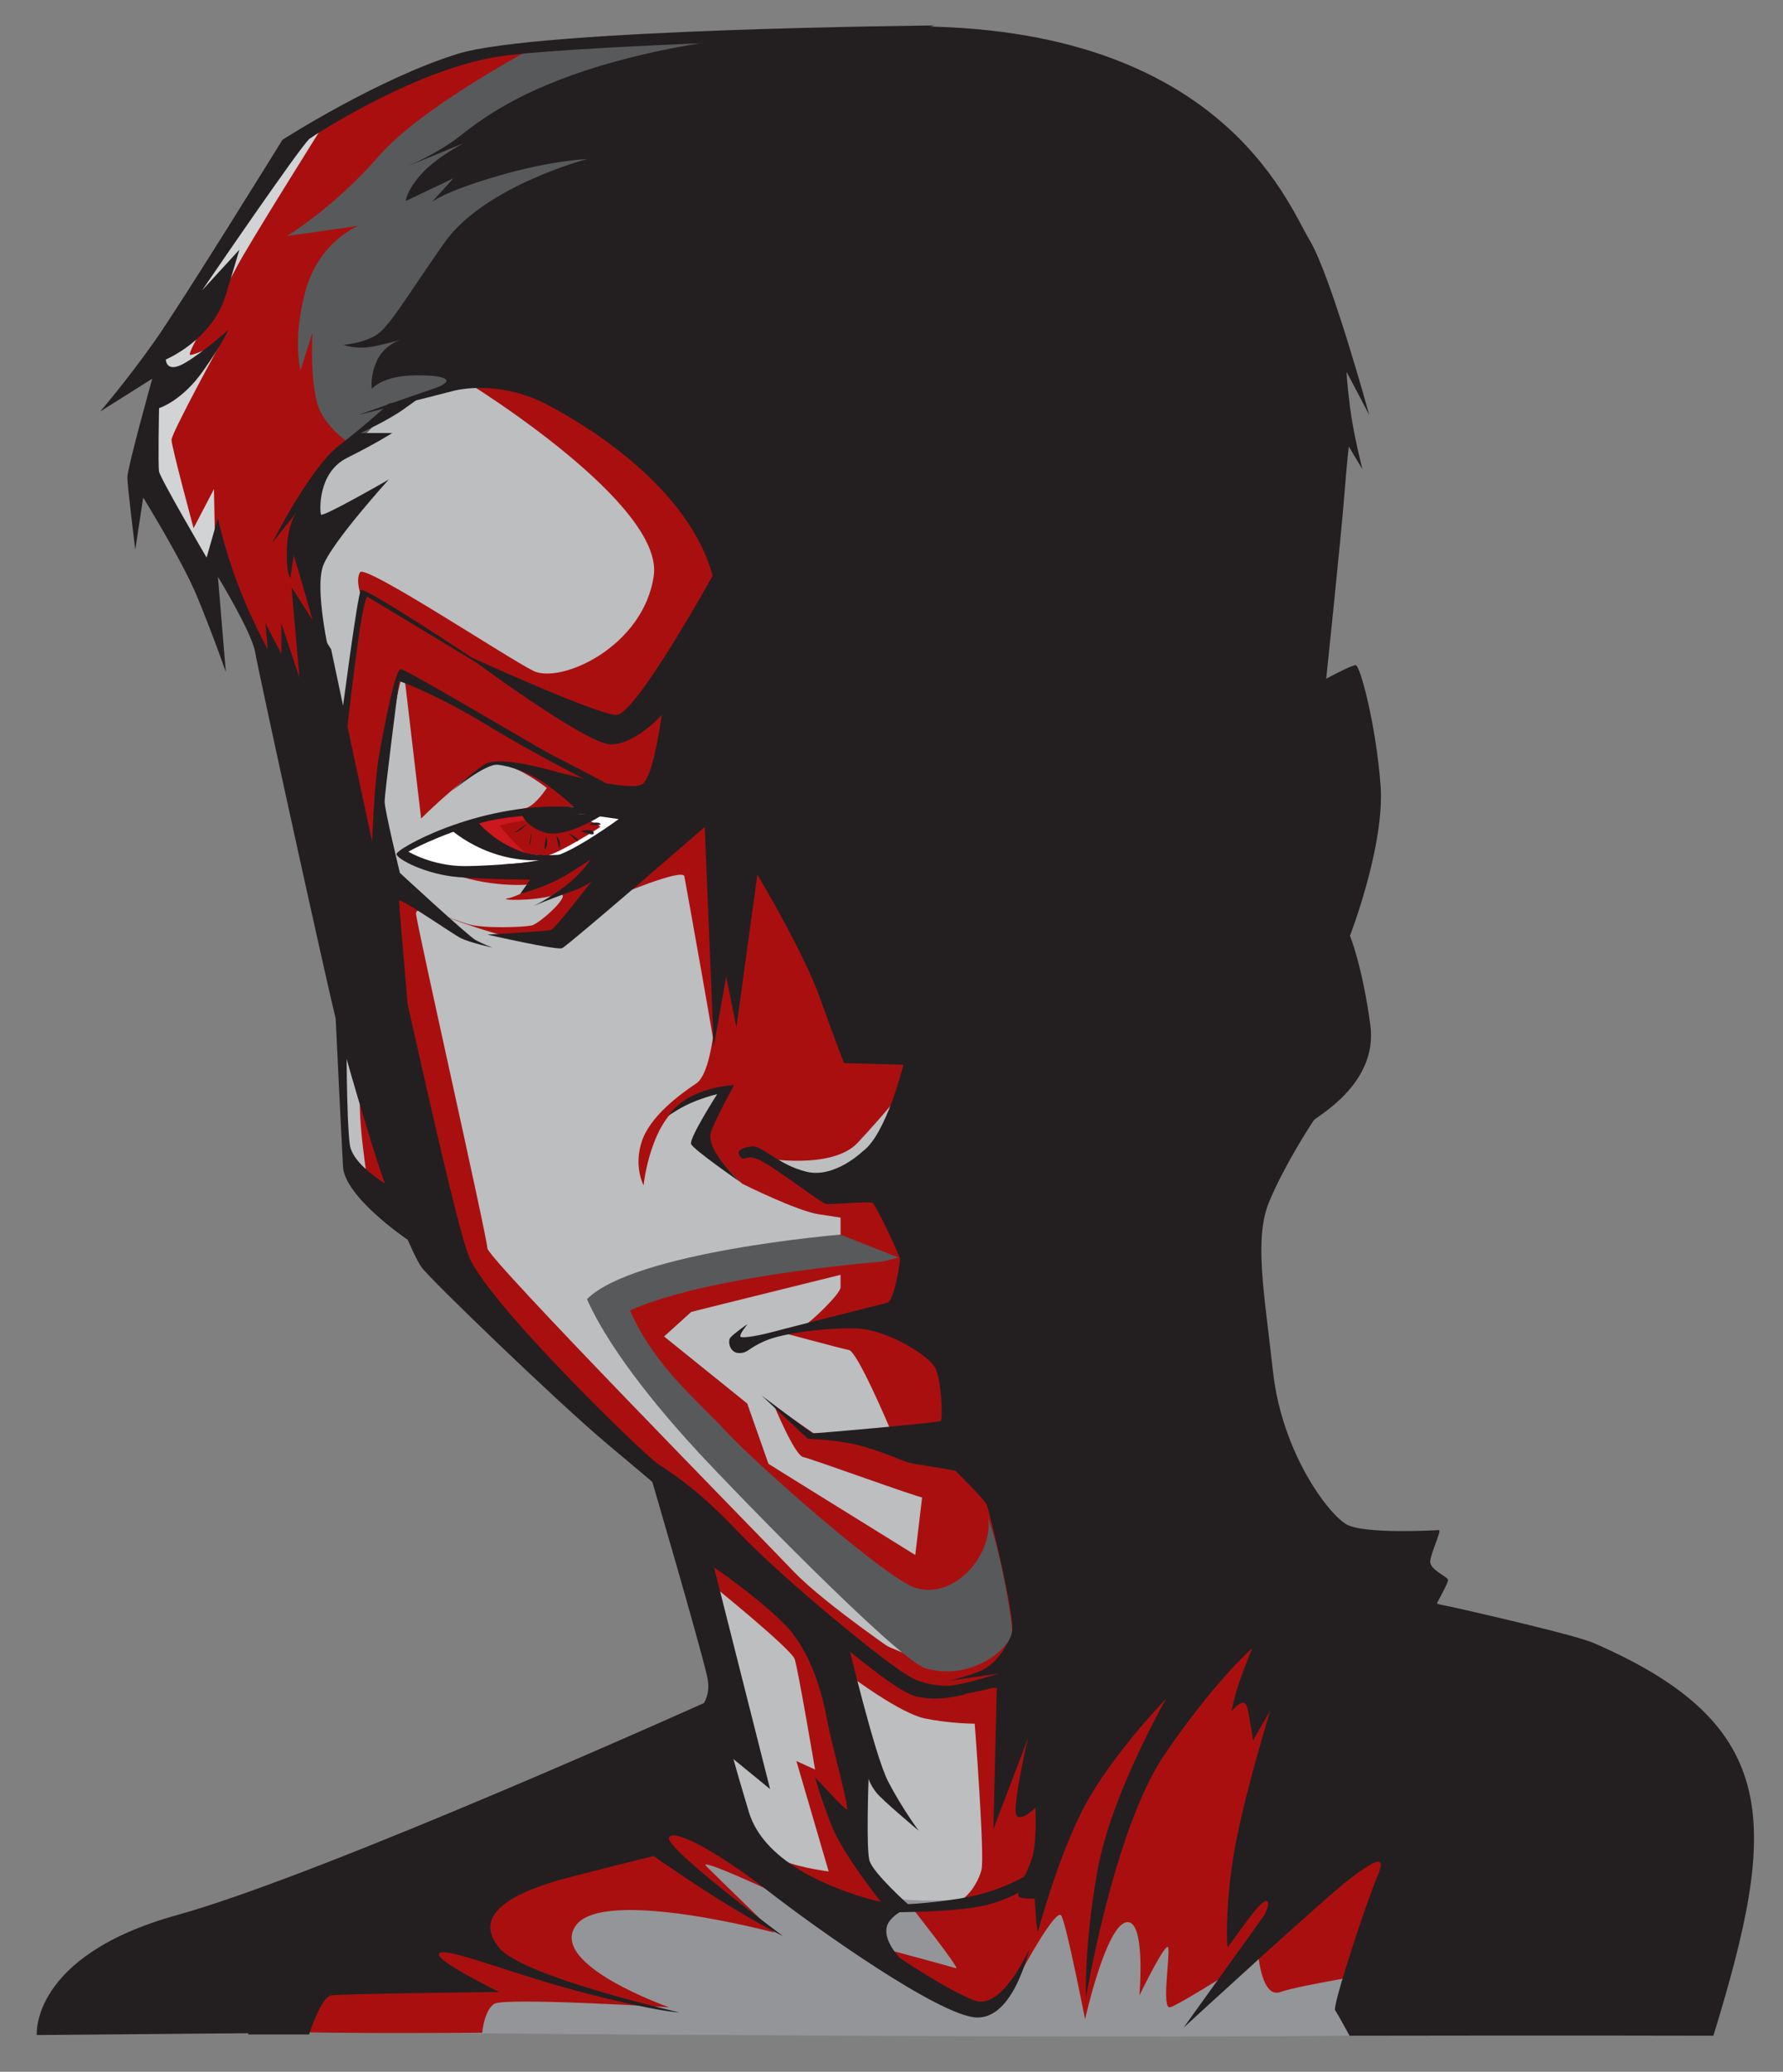
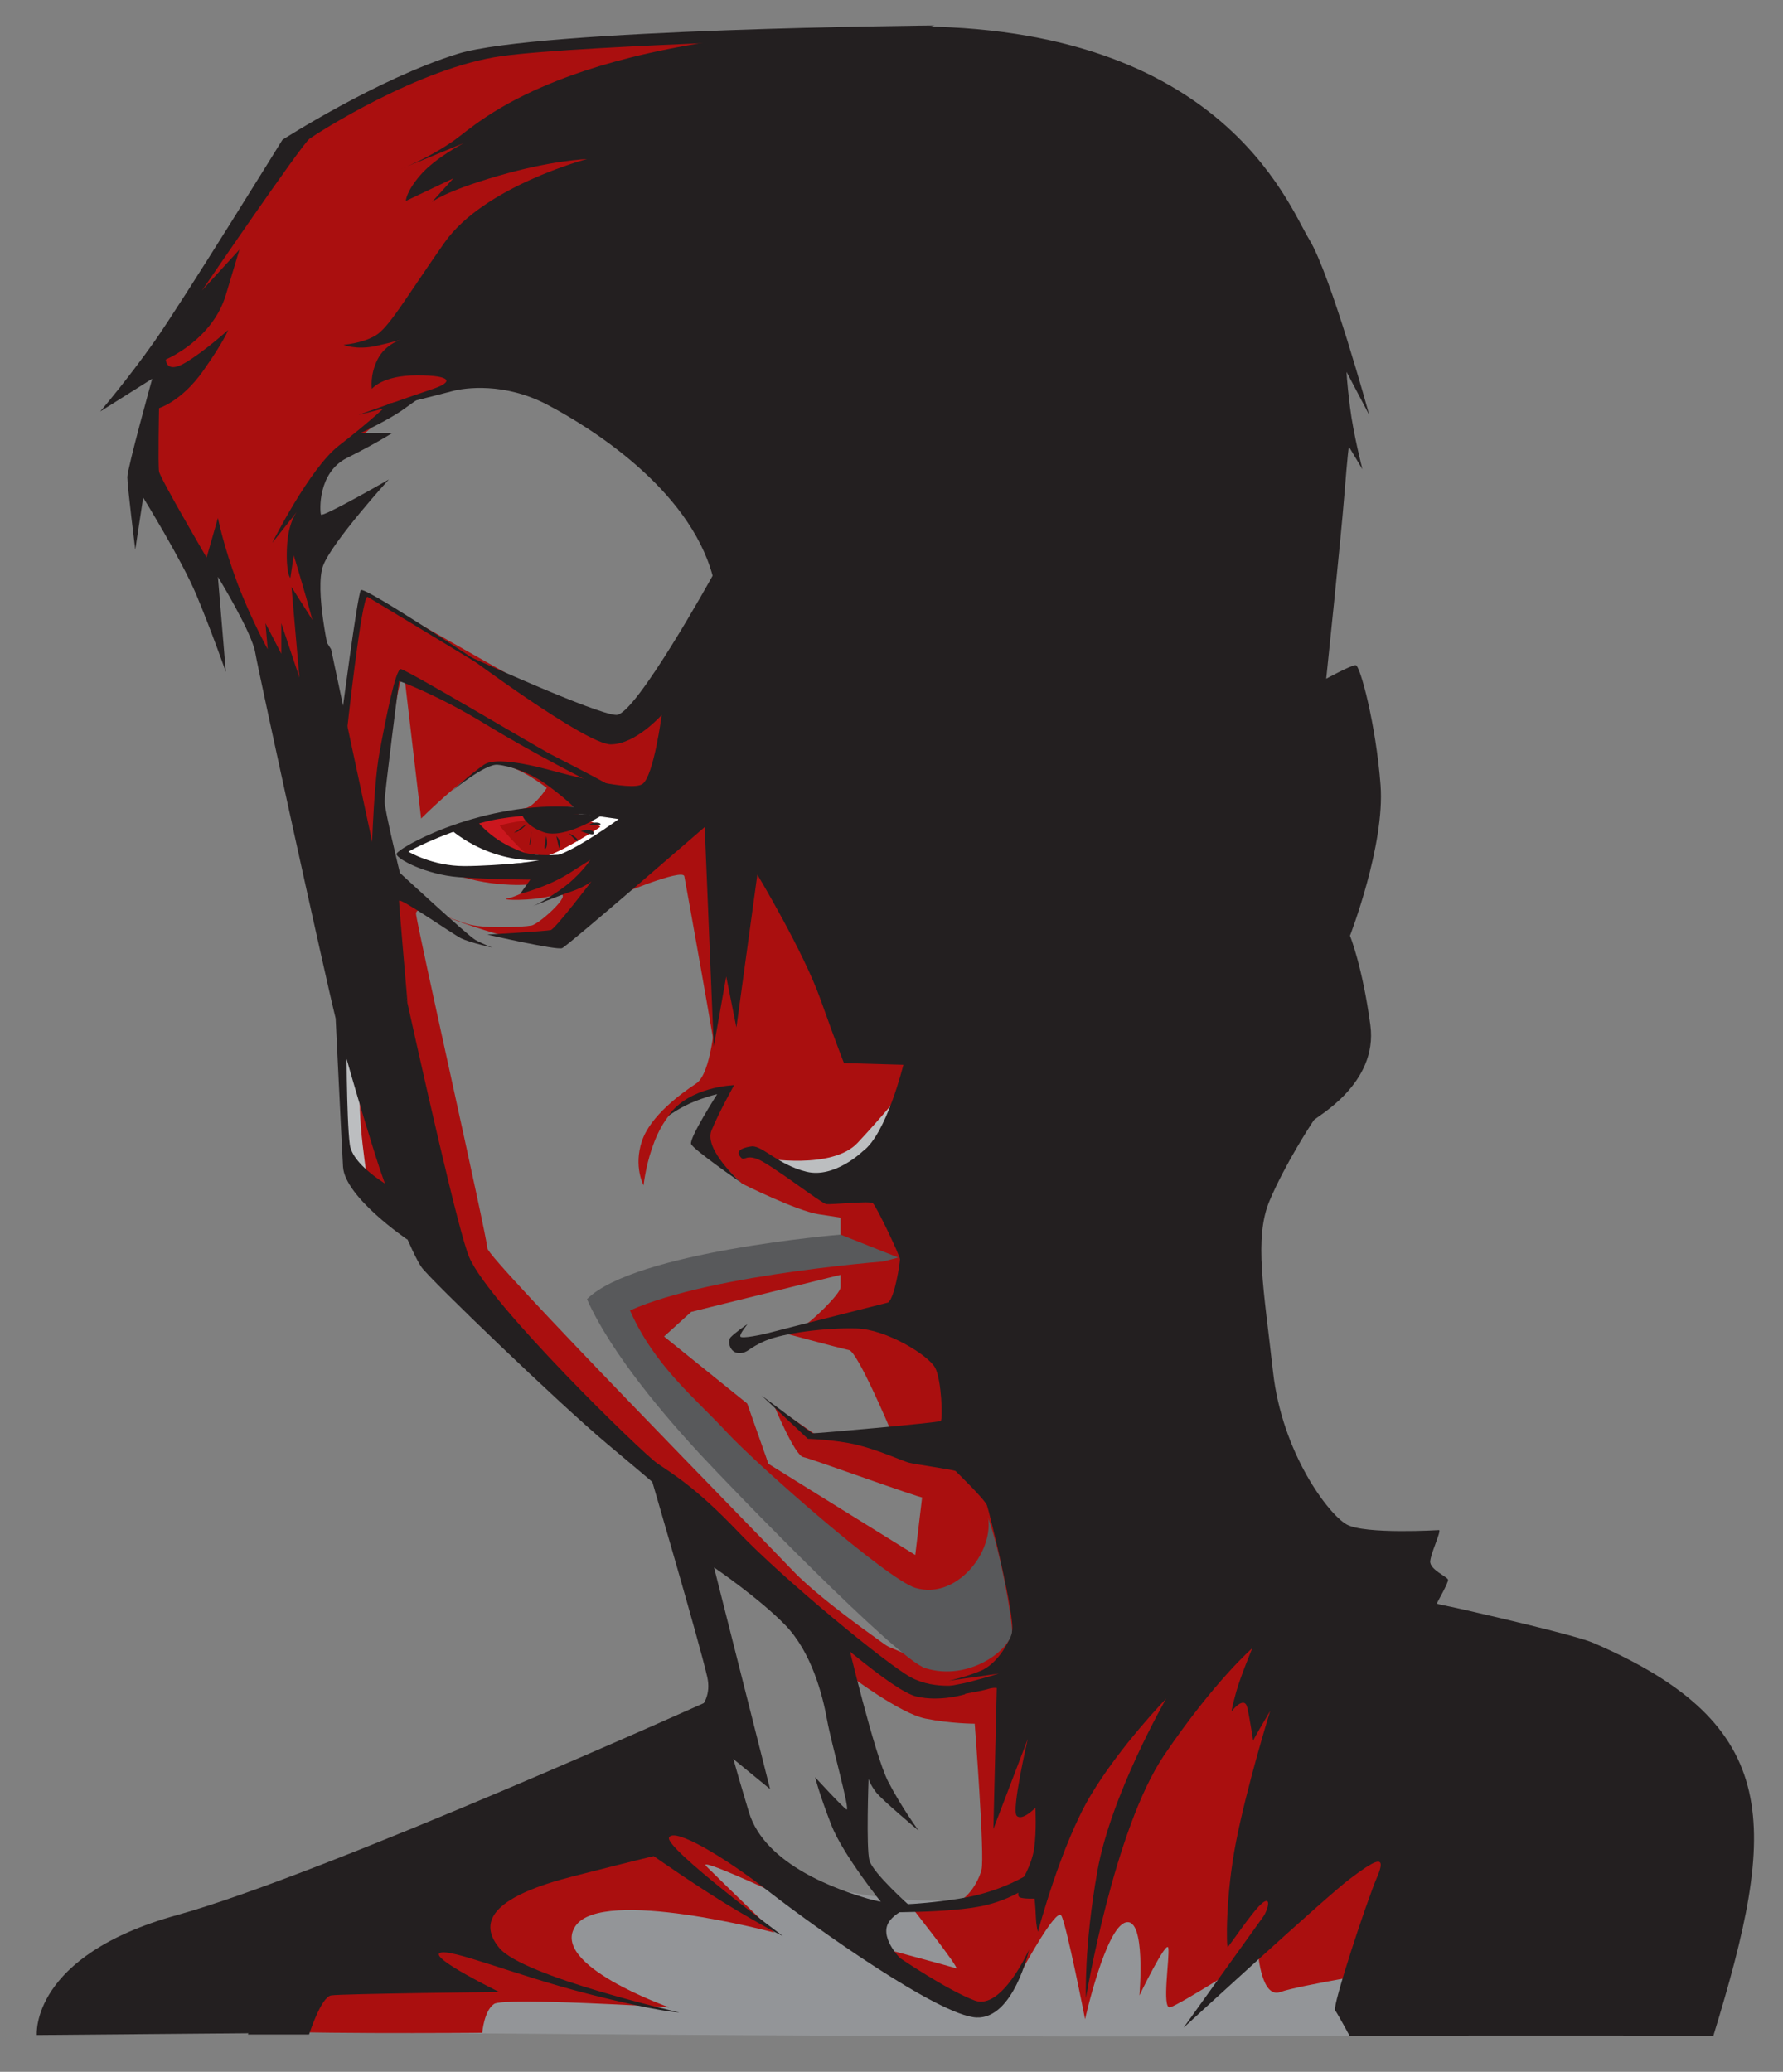
<svg xmlns="http://www.w3.org/2000/svg" version="1.1" id="Layer_4" x="0px" y="0px" width="525px" height="610px" viewBox="49.5 30.5 525 610" enable-background="new 49.5 30.5 525 610" xml:space="preserve">
  <rect x="49.5" y="30.5" width="525" height="610" fill="#808080" stroke="none" />
-   <path fill="#BCBEC0" d="M140.333,200.33c0,0,40,200,46.667,209.333s58.667,57.333,60,62s19.999,75.334,16.666,82.667  s14,27.333,18.667,31.333s50.667,11.333,66,2S365,546.33,365,546.33s-20-144.001-20-151.334S269.666,170.33,260.333,164.33  s-62-24.667-78.667-20s-30,18-34.667,22S137,187.663,140.333,200.33z" />
  <path fill="#BCBEC0" d="M168.333,388.996c0,0-17.333-12.666-17.333-15.333s-2.667-39.333,1.333-40S169,376.996,168.333,388.996z" />
  <path fill="#939598" d="M93,628.33c0,0,393.334,4,394,0s-5.334-76-5.334-76s-64-53.334-68-49.334s-36.666,34-42.666,46  s-5.334,35.333-33.334,40S275,582.33,258.333,573.663s-77.333,2-77.333,2S101,622.33,93,628.33z" />
-   <path fill="#AA0F0F" d="M188.5,144c0,0,56.5,35,53.5,56s-27.5,32-35.5,28s-49.5-31.5-51-29s0.5,7.5,0.5,7.5s12.5,4.5,23.5,12.5  s50.5,25.5,52,26s29.5-13.5,32.5-28s2-48.5,2-48.5l-75.5-38L188.5,144z" />
  <path fill="#AA0F0F" d="M202.333,142.332c0,0-24.666,0-37.333,9.333s-24.667,21.333-24.667,24S143,204.332,143,212.332  s0,20.667,0,20.667l-14.667-2c0,0-4.666-22-9.333-27.333s-8-2.667-8-2.667s-20.667-30.667-19.333-34s4-23.333,4-26s0-8,0-8  s39.333-61.333,46-65.333S179,46.998,201,44.998s65.333-2,65.333-2L202.333,142.332z" />
  <path fill="#AA0F0F" d="M159.5,284c0,0,6.5-55,9-55s43.5,27,55.5,31s11,8,18.5,3.5s4-27,4-27s-12.5,11-23.5,5.5s-34.5-19-46-25.5  s-20.5-12.5-21-10s-6.5,39-6.5,39L159.5,284z" />
  <path fill="#FFFFFF" d="M168,281.5c0,0,16,11,41.5,6s30-18.5,30-18.5S191.5,263.5,168,281.5z" />
  <path fill="#AA0F0F" d="M186,273.5c0,0,17.5,11.5,29.5,11s24-15.5,24-15.5S193,267,186,273.5z" />
  <path fill="#AA0F0F" d="M168.5,229l5,42.5c0,0,15-15,21-16s16,7,16,7s-3.5,5.5-6.5,6s-5.5,1.5-5.5,1.5s14-2,20-2s16.5,4,16.5,4  s-18.5,13-23,14.5s-23.5,1-28.5,0.5s-11-3.5-11-3.5s10,5.5,21.5,7s16-0.5,16-0.5s-8,4.5-11,5s7,1,14-1s-4.5,8.5-7,9s-14.5,1-19-0.5  s-8.5-3-8.5-3s21,8.5,29.5,8s22.5-13,22.5-13s20-8.5,20.5-6s10,55.5,10,57.5s1,5.5,1,5.5s-7.5,11.5-6,14.5s12,13,12,13s16,8,22.5,9  s6.5,1,6.5,1s0,18.5,0,20.5s-9,10.5-11,11.5s-7.5,1.5-7.5,1.5s18.5,5,21,5.5s12,23,12,23l-21,2.5l-13-9c0,0,6,14.5,8.5,15  s34,12,35.5,12s6.5,49.5,0.5,48S292.5,507,292.5,507s22,21.5,30.5,22s32.5-7.5,32.5-7.5s2-165-0.5-173s-73-101-73-101l-36.5,1.5  c0,0-3,17-11,15S183.5,239,168.5,229z" />
  <path fill="#AA0F0F" d="M178.5,299.5c0,0-6.5-2.5-6.5,0s21,95.5,21,98.5s80.5,85,90,95s34,26.5,34,26.5l-6.5,2c0,0-49.5-42-57.5-48  s-70.5-71.5-73-77s-21.5-101-21.5-101S166.5,288.5,178.5,299.5z" />
  <path fill="#AA0F0F" d="M158,380c0,0-4-24-2-30s2-6,2-6l9,43L158,380z" />
-   <path fill="#AA0F0F" d="M259,497c0,0,23.5,19,24.5,22s6,32.5,6,32.5L284,549l9.5,32.5c0,0-8-1-13-3s-11-7.5-11-7.5s23.5,21,44,21.5  s2,2-3-5s-9-11-9-19s-3.5-56-3.5-56l-41-32L259,497z" />
  <path fill="#AA0F0F" d="M300,524c0,0,14.5,11,22,12.5s14.5,1.5,14.5,1.5s3,39,2,43s-4.5,9-7.5,9.5s-17.5,2-17.5,2s38-2,42.5-11  s3-29.5,3-29.5l-11.5-32c0,0-15.5,11.5-24.5,9s-29-19-29-19L300,524z" />
  <path fill="#BCBEC0" d="M283,374.5l-8.5-3c0,0,20,3.5,27.5-4.5s13.5-15.5,13.5-15.5S310.5,385.5,283,374.5z" />
  <path fill="#AA0F0F" d="M260,330.5c0,0-1,16-5.5,19s-13.5,9.5-16,17s0.5,13,0.5,13s2-20,13-25s19.5-4,19.5-4L260,330.5z" />
-   <path fill="#58595B" d="M208.5,43.5c0,0-34.5,18-47.5,33S134,100,134,100l21-3c0,0-11.5,4.5-15.5,19s-1.5,23.5-1.5,23.5l3.5-11  c0,0-1,17,2.5,23.5s10,10,10,10s9.5-11.5,13.5-12.5s28.5-8,28.5-8l70.333-98.502L208.5,43.5z" />
-   <path fill="#D1D3D4" d="M144,68.5c0,0-22,35-25,41S104,135,105.5,135s9-3.5,9-3.5S100,158,100,160s6.5,26,6.5,26l6-11.5L113,200  l-13-16.5c0,0-9.5-18-8.5-22.5s6-11,6-15.5s-1.833-12.502-1.833-12.502S135,70,144,68.5z" />
  <path fill="#AA0F0F" d="M317.5,591.5c0,0,15,19,13.5,18.5s-22-6-22-6s25,24.5,31.5,18s10-11.5,10-11.5s10-18.5,11.5-16  s7,30.5,7,30.5s6-27,12-28.5s4,21.5,4,21.5s8-16.5,8.5-14s-2,18,0.5,17.5s26-15.5,26-15.5s1,13,6.5,11s33.5-6.5,33.5-6.5  s24-64.5,6.5-76s-52.834-31.504-52.834-31.504S368.5,529.66,365,546.33S370,593.5,317.5,591.5z" />
  <path fill="#AA0F0F" d="M277,587.5c0,0-22.5-10.5-19.5-7.5s20,19.5,20,19.5s-50.5-13.5-58.5-2s27.5,24,27.5,24s-48.5-3-51.5-1  s-3.5,8.5-3.5,8.5s-63.5,0.5-67.5-1s4-29,4-29l112-35C240,564,266,572,277,587.5z" />
  <path fill="#FFFFFF" d="M220.333,271c0,0,6.333,2.5,5.833,3s-13.833,8.833-16.333,8.5s-4.167-0.5-4.167-0.5s6.667,3.333,17-1  s12.667-13.333,12.667-13.333l-16,1.5L220.333,271z" />
  <path fill="#CB171E" d="M207.333,271.5c0,0-11,1.667-10.667,2.167s6.5,7.666,8.167,8.333s-18.666-7.667-16.333-9.5  s18.333-3,18.333-3L207.333,271.5z" />
  <path fill="#231F20" d="M204.666,273l-3.833,2.667C200.833,275.667,202.666,275.5,204.666,273z" />
  <path fill="#231F20" d="M206,275.333c0,0-0.833,4.5-0.5,4S206,275.333,206,275.333z" />
  <path fill="#231F20" d="M210.333,276.667c0,0-1,4.667-0.167,3.667S210.333,276.667,210.333,276.667z" />
  <path fill="#231F20" d="M213.333,276.667c0,0,0.833,4.5,1,3.333S214.499,277.834,213.333,276.667z" />
  <path fill="#231F20" d="M217,275.833c0,0,2.833,3.167,2.667,2.167S217,275.833,217,275.833z" />
  <path fill="#231F20" d="M220.5,275.167c0,0,3.833,1.667,3.833,0.667S222.667,274.667,220.5,275.167z" />
  <path fill="#231F20" d="M223,273.333c0,0,3.333,0.333,3.333-0.167S224.167,272.333,223,273.333z" />
  <path fill="#231F20" d="M272.5,288c0,0,13.5,22.5,18.5,36.5s7,19,7,19l17.5,0.5c0,0-5,20.5-12,25.5c0,0-8.25,8-16.5,6  s-12.75-7.5-16-7.5c0,0-5.25,0.5-3.75,2.75s1.25-0.5,5.25,1s18.75,13,20.25,13.25s12.75-1,13.75-0.25s8,15.5,8,16.5  S313,412.5,311,414c0,0-31.625,8-34.375,8.75s-8.875,2-9.125,1.25s1.75-3.125,2-3.5s-3.875,2.625-4.875,3.75s-0.25,4.625,2.5,4.625  s2.5-1.375,7.75-3.625s17.75-3.875,26.75-3.625s21.375,8,23.25,11.625s2.25,15.125,1.625,15.625s-37.375,3.75-37.75,3.625  s-15-11.125-15-11.125l13.625,12.75c0,0,8.125,0.25,14.375,1.75s13.5,4.75,15.25,5.25s13.5,2.125,13.875,2.5  s8.625,8.375,9.25,10.125s8.375,33,7.375,37s-4.75,9.875-9.375,11.75s-9.375,2.875-9.375,2.875l14.875-2.125  c0,0-8.625,2.625-11.75,3.125s-4.125,1-4.125,1l-0.125,2.875c0,0,10.5-1.75,12.5-2.375S343,527.5,343,527.5l-1,41.5l10.125-26.5  c0,0-4.875,21-3.25,22.625s5.5-2.375,5.5-2.375s0.375,6.875-0.375,12s-4,10.125-4,10.125s-1.375,3.75-0.25,4.25  s4.375,0.375,4.375,0.375s0.25,2.125,0.375,5.25s0.625,4.5,0.625,4.5s6.75-25.5,15.5-40.125s22.25-28.5,22.25-28.5  s-16.25,28.25-20.25,50.75s-3.375,37.375-3.375,37.375s8.25-49.75,23.125-71.625s25.875-31.375,25.875-31.375  s-3.5,8.375-4.75,12.875s-1.375,5.75-1.375,5.75s3.75-4.875,4.625-1.125s1.75,10.125,1.75,9.75s5-8.75,5-8.75s-6.75,21.75-10,38.25  s-2.875,31.375-2.5,31.25s7.5-10.875,10.25-13s1.5,2.25,0.25,4S398,627.5,398,627.5s41.75-38.375,48.875-43.75  s11.25-7.875,8.125-0.625s-13.25,38-12.375,39.25s4.25,7.5,4.25,7.5s67.625-0.125,107.125,0C573,568,574.75,538.5,518.75,514.25  c-5.281-2.287-31.375-8.25-37.875-9.75s-8.375-1.625-8.25-2s3.375-6,3.25-6.875s-5.5-3-5.25-5.5s3.25-8.75,2.625-9.125  c0,0-21.918,1.333-27.251-1.667s-18.999-21-21.666-45s-5.666-39.333-1-50.333s12.334-22.667,13-23.667s18.999-10.666,16.666-27.999  s-6-26.333-6-26.333s10.333-26.667,9-44.333s-6-35.333-7.333-35.333s-8.667,4-8.667,4s4.334-41.333,5.334-54  s1.333-14.333,1.333-14.333l4,6.667c0,0-2.667-10.333-3.667-18.333s-1-10.333-1-10.333l6.667,12.667  c0,0-11.334-41.333-17.667-51.667S408.664,36,311.998,38.333S190.665,66.667,182.999,72s-15.667,8.333-15.667,8.333l18.667-7.666  c0,0-8.334,4.333-12.667,9.333s-4.333,7.667-4.333,7.667l14-6.667l-6.333,7c0,0,3.333-3,19.333-7.667s26.333-5,26.333-5  s-30.333,8-42,24.667s-16.333,25-20.333,27.333S150.665,132,150.665,132s3.667,1.666,9.667,0.333s7.667-2,7.667-2s-5,1.333-7.333,6  S158.999,145,158.999,145s3-4,13.333-4s10.667,2,4.667,4s-22,7.667-22,7.667s24-6,27.667-7s15.333-2.667,28,4  s41.667,24.666,48.667,50.333c0,0-22.667,41-28.333,41s-44.333-17.667-44.333-17.667s35.333,26.333,42.667,26.333s15-8.667,15-8.667  s-2.334,18-5.667,20.333s-21.667-2.667-24.333-3.333s-18-5.333-22.333-2.333s-9.333,7.667-9.333,7.667s9.666-8,13.333-7.667  s9.667,2.333,14.667,6s7.333,6,7.333,6l2,2.334l11.667,1.667c0,0-11.333,8.333-18,10.667s-16,2.667-16,2.667l8.333,4l-3.333,4.667  c0,0,8-2,14.333-6s6.333-4,6.333-4s-3,4.667-8.667,8.667s-8.333,5-8.333,5s7.333-3,11.333-4.333s6-3,6-3s-10.667,14-12,14.333  S193,305.668,193,305.668s20.333,4.667,22,4s42-35.667,42-35.667l2.666,64.667l3.667-20.667l3,15L272.5,288z" />
  <path fill="#231F20" d="M324.664,37.999c0,0-116.667,1-140.333,8.333s-51.667,25.333-51.667,25.333s-29.667,48-37.667,59.333  s-16,20.667-16,20.667l15.333-9.667c0,0-7.333,26.333-7.333,29s2.333,21.333,2.333,21.333l2.333-15.333  c0,0,11.333,18.333,15.667,28.667s8.667,22.667,8.667,22.667l-2.333-28c0,0,10,16.333,11,22.333s20.667,95.667,23.667,107.667  s10.333,36.333,13,44.333s9.667,25.333,12.333,29s40.333,40,54.667,52s23.333,19.667,43.667,37.334s40.333,35.333,47.333,37  s14.334-0.666,14.334-0.666l0.333-3c0,0-8.999,2-16.333-2s-38-29.334-50.667-42.667s-19.667-17.333-24-20.333  s-49.333-46.667-55.333-60.667s-40.667-179-40.667-179l-11.667-18.333L137.664,230l-5.333-16v9l-4.667-9l0.667,7.667  c0,0-5-9-9-19.667s-5.667-19-5.667-19l-3.333,11.667c0,0-13.667-23.333-14-25.333s0-18.667,0-18.667s6.667-2,13-11  s7.333-12,7.333-12s-7,6.333-12.667,9.667s-5.667-1-5.667-1s13.667-5.667,17.667-19s4-13.333,4-13.333l-11,12  c0,0,29.333-43,31.667-44.666s32.333-21,56.667-24.333s114.667-5.667,114.667-5.667L324.664,37.999z" />
  <path fill="#231F20" d="M146.664,223.999c0,0-4.667-20-2-27s19.333-25.333,19.333-25.333s-19.667,11.333-20,10.333  s-1-12.333,7.667-16.667s13.333-7.333,13.333-7.333h-9.333c0,0,8-3.667,12.667-7s4.667-3.333,4.667-3.333l-9,1.667  c0,0-6,5.667-14.667,12.333s-19.667,28.667-19.667,28.667l7.667-9.667c0,0-3,3-3.333,11s1,9,1,9l1-6.667c0,0,7,23,7.667,28.333  s1,7,1,7S146.33,226.333,146.664,223.999z" />
  <path fill="#231F20" d="M246.33,359c0,0,3.666-2.667,8-4.333s6.334-2,6.334-2s-8.334,13-7.667,14.667s14.667,11.333,14.667,11.333  s-11-9.666-8.667-15.333s6.667-13.333,6.667-13.333S252.33,350.334,246.33,359z" />
  <path fill="#231F20" d="M226.75,270.5c0,0-22.25-1.5-35.5,2.25s-21.5,8.5-21.5,8.5s7,4.25,16.5,4.25s25.75-1.75,25.75-1.75  l-4.75,5.75c0,0-13.25,0-22.75-0.75s-18-5.25-18.25-6.75s23.5-15,50-14s32.25,1.5,32.25,1.5L226.75,270.5z" />
  <path fill="#231F20" d="M182.25,274.75c0,0,13.25,12.25,32.5,8.25s19.25-4,19.25-4s-22.25,5.5-31,2.25s-13-9-13-9L182.25,274.75z" />
  <path fill="#231F20" d="M203,269.5c0,0,0.25,3.75,6.5,6s17.25-5,17.25-5S205,269.5,203,269.5z" />
  <path fill="#231F20" d="M223.75,261c0,0-16.5-8.25-31.25-17.25S167,231,167,231s-4.25,33-4.25,35.5s4.5,21,4.5,21  s20,18.5,22.25,19.75s5,2.25,5,2.25s-6.75-1.5-9.25-2.75S167,294.5,167,295.75s2.5,30,2.5,30l-10.75-37.5c0,0,0.5-25.5,2.5-36.25  s4.75-24.5,6.25-24.5s39.75,22.75,44,25S250,272,223.75,261z" />
  <path fill="#231F20" d="M190.5,225.5c0,0-33.75-22.5-34.75-21.25s-5.75,38-5.75,38l1.5,5c0,0,4.5-42,6.25-41s37.25,22.5,37.25,22.5  L190.5,225.5z" />
  <path fill="#231F20" d="M299,513.5c0,0,8,33.75,12,41.5s9,14.5,9,14.5s-10.75-9-12.5-11.25s-2.25-4-2.25-4s-0.75,20.25,0.25,24  s12,13.5,12,13.5l-8-0.5c0,0-11.75-14.5-15.25-23.5s-4.75-14-4.75-14s8,8.75,9.25,9.5s-4.5-19.5-5.75-26.5S288.5,517,280.75,509  s-21-17-21-17l16.5,65.25l-11-9L254.5,554l-5-16.25c0,0,10.5-3.5,8.25-13.5s-17-60.25-17-60.25L299,513.5z" />
  <path fill="#231F20" d="M255.5,533.5c0,0-65.5,35-81,41.5s-34,20.5-42,35s-10,19.5-10,19.5h18c0,0,3.5-11,6.5-11.5s49.5-1,49.5-1  S176,607,179,605.5s22,6.5,43.5,12s27,5.5,27,5.5s-46-10.5-53-19s0-15.5,21.5-21s24-6,24-6s13.5,9.5,24.5,16s13.5,7.5,13.5,7.5  s-35-26-33.5-29s16,5.5,29.5,16s50,36.5,61,37s15.5-20,15.5-20s-8,18-16,15s-22-12.5-22-12.5s-6.5-6.5-3-11s11-5,11-5s-9,1-17.5-1.5  s-30.25-9.75-35-25.5s-6-21-6-21L255.5,533.5z" />
  <path fill="#231F20" d="M355,580.5c0,0-8.5,6.75-23,9s-22.5,1.75-22.5,1.75l-1.5,2.25c0,0,21.25,0.375,31.5-2s16-8,16-8L355,580.5z" />
  <path fill="#231F20" d="M148.331,330.331c0,0,1.669,34.669,2.169,43.669s19,21.5,19,21.5l-0.5-13c0,0-15.5-7.5-16.5-15  s-1-32.5-1-32.5L148.331,330.331z" />
  <path fill="#231F20" d="M260.333,530.333c0,0-115.333,52-158.667,64s-41.333,35.333-41.333,35.333l78-0.666  c0,0,3.333-22,15.333-28.667S264,543,264,543L260.333,530.333z" />
  <path fill="#58595B" d="M297,394c0,0-60.667,5-74.667,19c7.334,16.5,23.917,35.5,33.167,45.5s58.205,60.615,66.5,63.167  c13,4,25.25-5.667,25.5-10.917c0.116-2.439-3.552-26.115-8.5-37c-2.5-5.5-17.5-2.25-17.5-2.25l-2.501,17.5l-43.249-27.5l-6.25-17.75  L245,424l8-7.25l61-16L297,394z" />
  <path fill="#AA0F0F" d="M235,416.334c7.334,16.5,19.083,25.666,28.333,35.666s47.372,43.448,55.667,46c13,4,25.448-13.115,20.5-24  c-2.5-5.5-18.166-5.333-18.166-5.333L319,488.334L275.75,461.5l-6.25-17.75L245,424l8-7.25l61.5-15.25  C314.5,401.5,259.334,405.334,235,416.334z" />
</svg>